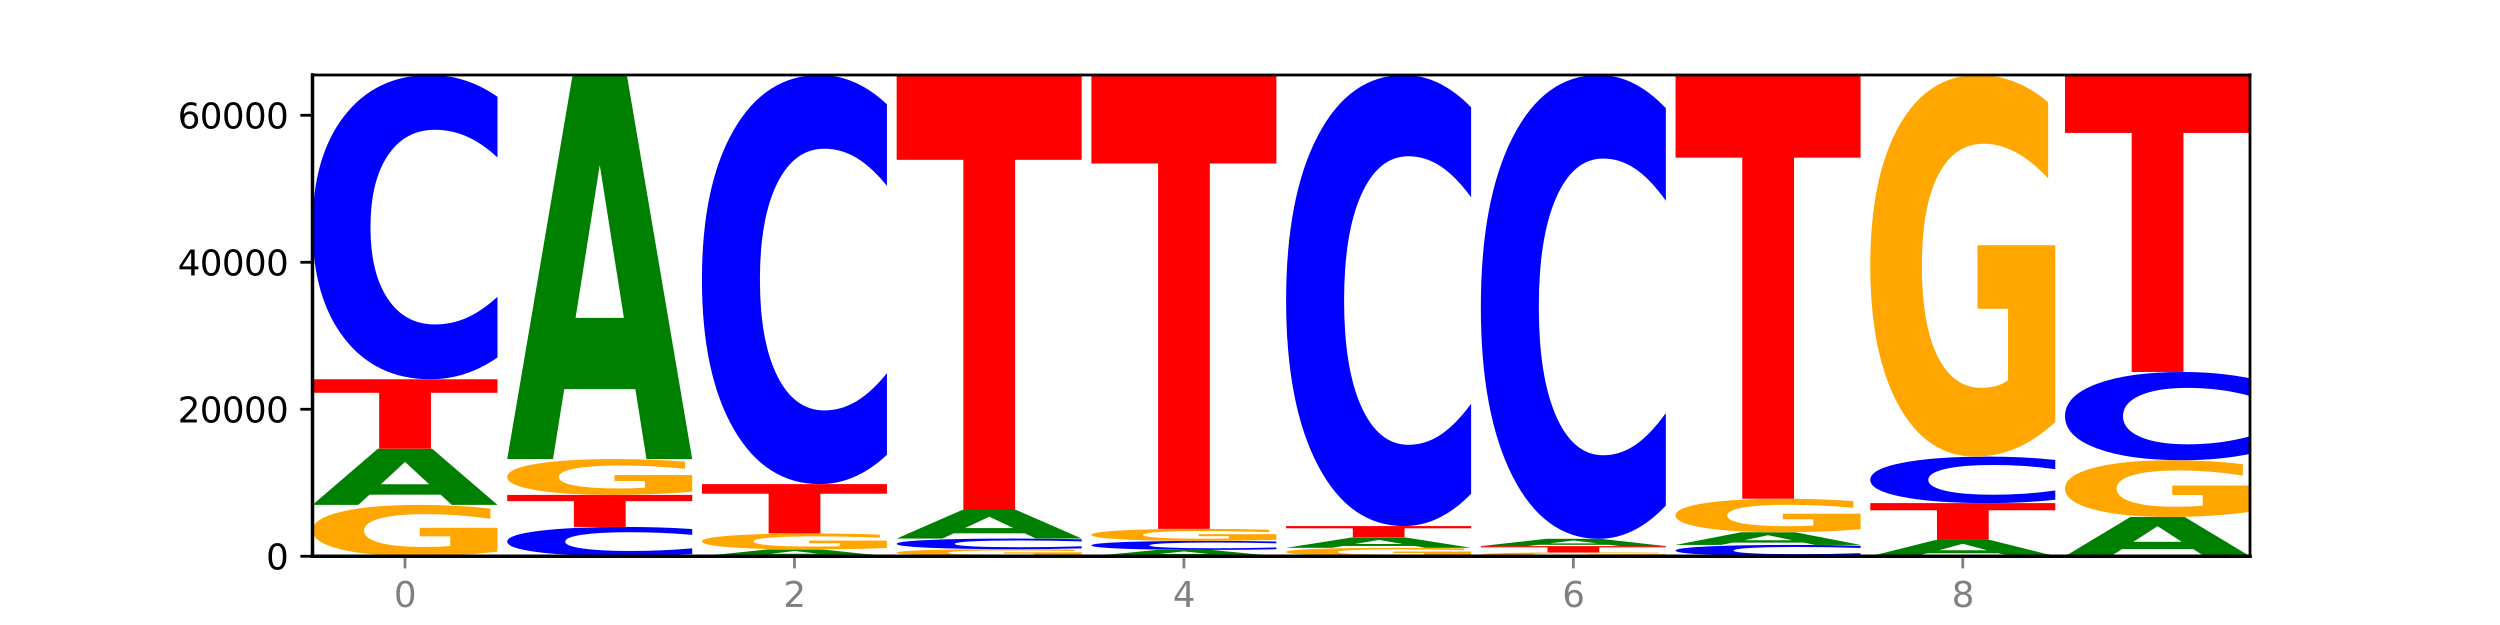
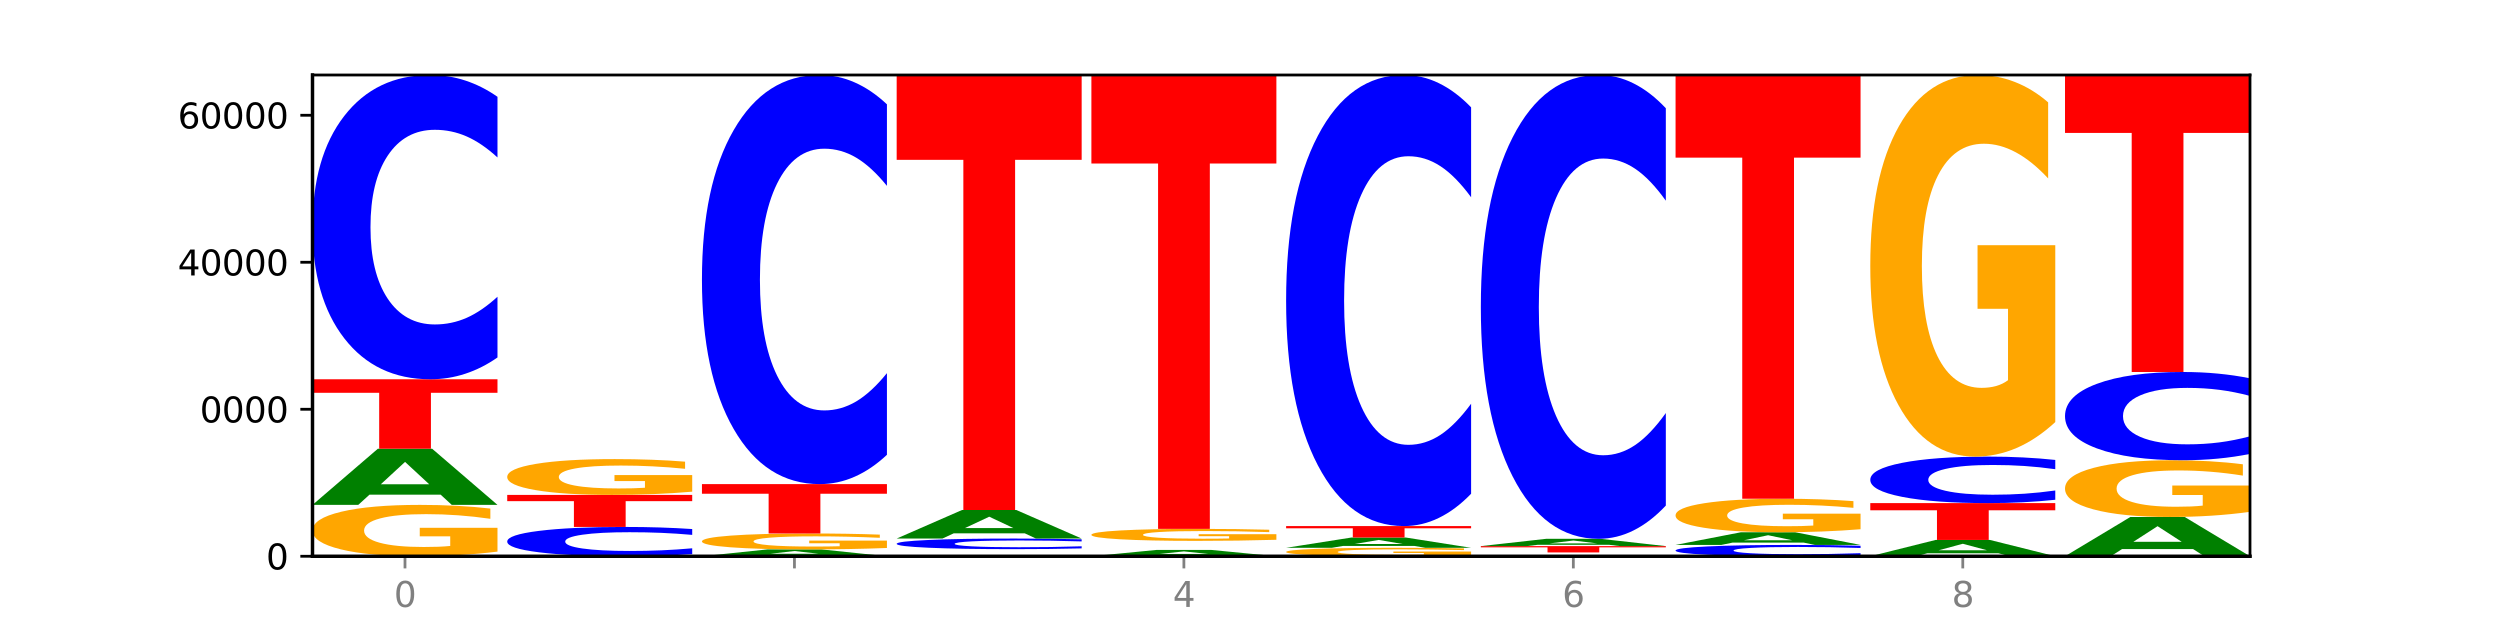
<svg xmlns="http://www.w3.org/2000/svg" xmlns:xlink="http://www.w3.org/1999/xlink" width="720pt" height="180pt" viewBox="0 0 720 180" version="1.1">
  <defs>
    <style type="text/css">*{stroke-linejoin: round; stroke-linecap: butt}</style>
  </defs>
  <g id="figure_1">
    <g id="patch_1">
      <path d="M 0 180  L 720 180  L 720 0  L 0 0  z " style="fill: #ffffff" />
    </g>
    <g id="axes_1">
      <g id="patch_2">
        <path d="M 90 160.2  L 648 160.2  L 648 21.6  L 90 21.6  z " style="fill: #ffffff" />
      </g>
      <g id="line2d_1">
        <path d="M 90 160.2  L 648 160.2  " clip-path="url(#p4df6c82602)" style="fill: none; stroke: #000000; stroke-width: 0.5; stroke-linecap: square" />
      </g>
      <g id="patch_3">
        <path d="M 143.276 158.862  Q 137.903 159.531 132.124 159.867  Q 126.345 160.2 120.184 160.2  Q 106.262 160.2 98.131 158.208  Q 90 156.215 90 152.808  Q 90 149.361 98.274 147.383  Q 106.561 145.406 120.972 145.406  Q 126.525 145.406 131.611 145.675  Q 136.709 145.941 141.223 146.467  L 141.223 149.416  Q 136.566 148.74 131.957 148.407  Q 127.348 148.071 122.716 148.071  Q 114.143 148.071 109.498 149.3  Q 104.853 150.525 104.853 152.808  Q 104.853 155.069 109.331 156.304  Q 113.808 157.535 122.047 157.535  Q 124.292 157.535 126.214 157.465  Q 128.136 157.392 129.665 157.239  L 129.665 154.47  L 120.889 154.47  L 120.889 152.004  L 143.276 152.004  L 143.276 158.862  z " clip-path="url(#p4df6c82602)" style="fill: #ffa600" />
      </g>
      <g id="patch_4">
        <path d="M 126.905 142.461  L 106.415 142.461  L 103.18 145.406  L 90 145.406  L 108.823 129.237  L 124.454 129.237  L 143.276 145.406  L 130.107 145.406  L 126.905 142.461  z M 109.683 139.46  L 123.604 139.46  L 116.655 133.028  L 109.683 139.46  z " clip-path="url(#p4df6c82602)" style="fill: #008000" />
      </g>
      <g id="patch_5">
        <path d="M 90 109.228  L 143.276 109.228  L 143.276 113.13  L 124.109 113.13  L 124.109 129.237  L 109.204 129.237  L 109.204 113.13  L 90 113.13  L 90 109.228  z " clip-path="url(#p4df6c82602)" style="fill: #ff0000" />
      </g>
      <g id="patch_6">
        <path d="M 143.276 102.946  Q 138.82 106.06 134.001 107.635  Q 129.182 109.228 123.934 109.228  Q 108.282 109.228 99.141 97.426  Q 90 85.624 90 65.441  Q 90 45.186 99.141 33.402  Q 108.282 21.6 123.934 21.6  Q 129.182 21.6 134.001 23.193  Q 138.82 24.768 143.276 27.881  L 143.276 45.349  Q 138.78 41.222 134.417 39.303  Q 130.055 37.384 125.236 37.384  Q 116.591 37.384 111.638 44.86  Q 106.698 52.318 106.698 65.441  Q 106.698 78.51 111.638 85.986  Q 116.591 93.443 125.236 93.443  Q 130.055 93.443 134.417 91.525  Q 138.78 89.588 143.276 85.461  L 143.276 102.946  z " clip-path="url(#p4df6c82602)" style="fill: #0000ff" />
      </g>
      <g id="patch_7">
        <path d="M 199.357 159.595  Q 194.9 159.895 190.081 160.047  Q 185.263 160.2 180.014 160.2  Q 164.363 160.2 155.222 159.063  Q 146.08 157.926 146.08 155.982  Q 146.08 154.031 155.222 152.895  Q 164.363 151.759 180.014 151.759  Q 185.263 151.759 190.081 151.912  Q 194.9 152.064 199.357 152.364  L 199.357 154.046  Q 194.86 153.649 190.498 153.464  Q 186.135 153.279 181.316 153.279  Q 172.672 153.279 167.718 153.999  Q 162.779 154.718 162.779 155.982  Q 162.779 157.241 167.718 157.961  Q 172.672 158.679 181.316 158.679  Q 186.135 158.679 190.498 158.495  Q 194.86 158.308 199.357 157.91  L 199.357 159.595  z " clip-path="url(#p4df6c82602)" style="fill: #0000ff" />
      </g>
      <g id="patch_8">
        <path d="M 146.08 142.534  L 199.357 142.534  L 199.357 144.333  L 180.19 144.333  L 180.19 151.759  L 165.285 151.759  L 165.285 144.333  L 146.08 144.333  L 146.08 142.534  z " clip-path="url(#p4df6c82602)" style="fill: #ff0000" />
      </g>
      <g id="patch_9">
        <path d="M 199.357 141.601  Q 193.984 142.067 188.205 142.302  Q 182.426 142.534 176.265 142.534  Q 162.343 142.534 154.212 141.145  Q 146.08 139.756 146.08 137.38  Q 146.08 134.976 154.355 133.598  Q 162.641 132.219 177.053 132.219  Q 182.605 132.219 187.691 132.407  Q 192.79 132.592 197.303 132.959  L 197.303 135.015  Q 192.646 134.544 188.038 134.312  Q 183.429 134.077 178.796 134.077  Q 170.223 134.077 165.578 134.934  Q 160.934 135.788 160.934 137.38  Q 160.934 138.956 165.411 139.817  Q 169.889 140.676 178.127 140.676  Q 180.372 140.676 182.294 140.627  Q 184.217 140.576 185.745 140.469  L 185.745 138.539  L 176.969 138.539  L 176.969 136.819  L 199.357 136.819  L 199.357 141.601  z " clip-path="url(#p4df6c82602)" style="fill: #ffa600" />
      </g>
      <g id="patch_10">
-         <path d="M 182.985 112.068  L 162.496 112.068  L 159.261 132.219  L 146.08 132.219  L 164.903 21.6  L 180.534 21.6  L 199.357 132.219  L 186.187 132.219  L 182.985 112.068  z M 165.764 91.537  L 179.684 91.537  L 172.735 47.536  L 165.764 91.537  z " clip-path="url(#p4df6c82602)" style="fill: #008000" />
-       </g>
+         </g>
      <g id="patch_11">
        <path d="M 239.065 159.842  L 218.576 159.842  L 215.341 160.2  L 202.161 160.2  L 220.983 158.234  L 236.615 158.234  L 255.437 160.2  L 242.268 160.2  L 239.065 159.842  z M 221.844 159.477  L 235.765 159.477  L 228.815 158.695  L 221.844 159.477  z " clip-path="url(#p4df6c82602)" style="fill: #008000" />
      </g>
      <g id="patch_12">
        <path d="M 255.437 157.818  Q 250.064 158.026 244.285 158.13  Q 238.506 158.234 232.345 158.234  Q 218.423 158.234 210.292 157.615  Q 202.161 156.997 202.161 155.939  Q 202.161 154.87 210.435 154.256  Q 218.722 153.642 233.133 153.642  Q 238.685 153.642 243.772 153.726  Q 248.87 153.808 253.384 153.972  L 253.384 154.887  Q 248.727 154.677 244.118 154.574  Q 239.509 154.469 234.876 154.469  Q 226.304 154.469 221.659 154.851  Q 217.014 155.231 217.014 155.939  Q 217.014 156.641 221.492 157.024  Q 225.969 157.407 234.208 157.407  Q 236.453 157.407 238.375 157.385  Q 240.297 157.362 241.826 157.315  L 241.826 156.455  L 233.05 156.455  L 233.05 155.69  L 255.437 155.69  L 255.437 157.818  z " clip-path="url(#p4df6c82602)" style="fill: #ffa600" />
      </g>
      <g id="patch_13">
        <path d="M 202.161 139.424  L 255.437 139.424  L 255.437 142.197  L 236.27 142.197  L 236.27 153.642  L 221.365 153.642  L 221.365 142.197  L 202.161 142.197  L 202.161 139.424  z " clip-path="url(#p4df6c82602)" style="fill: #ff0000" />
      </g>
      <g id="patch_14">
        <path d="M 255.437 130.979  Q 250.981 135.165 246.162 137.283  Q 241.343 139.424 236.094 139.424  Q 220.443 139.424 211.302 123.556  Q 202.161 107.687 202.161 80.549  Q 202.161 53.314 211.302 37.469  Q 220.443 21.6 236.094 21.6  Q 241.343 21.6 246.162 23.742  Q 250.981 25.859 255.437 30.046  L 255.437 53.533  Q 250.94 47.983 246.578 45.403  Q 242.215 42.824 237.397 42.824  Q 228.752 42.824 223.799 52.875  Q 218.859 62.903 218.859 80.549  Q 218.859 98.121 223.799 108.173  Q 228.752 118.201 237.397 118.201  Q 242.215 118.201 246.578 115.621  Q 250.94 113.017 255.437 107.468  L 255.437 130.979  z " clip-path="url(#p4df6c82602)" style="fill: #0000ff" />
      </g>
      <g id="patch_15">
-         <path d="M 311.518 160.015  Q 306.145 160.108 300.366 160.154  Q 294.587 160.2 288.426 160.2  Q 274.504 160.2 266.372 159.925  Q 258.241 159.65 258.241 159.179  Q 258.241 158.703 266.516 158.43  Q 274.802 158.157 289.214 158.157  Q 294.766 158.157 299.852 158.195  Q 304.951 158.231 309.464 158.304  L 309.464 158.711  Q 304.807 158.618 300.198 158.572  Q 295.59 158.525 290.957 158.525  Q 282.384 158.525 277.739 158.695  Q 273.095 158.864 273.095 159.179  Q 273.095 159.492 277.572 159.662  Q 282.05 159.832 290.288 159.832  Q 292.533 159.832 294.455 159.822  Q 296.378 159.812 297.906 159.791  L 297.906 159.409  L 289.13 159.409  L 289.13 159.068  L 311.518 159.068  L 311.518 160.015  z " clip-path="url(#p4df6c82602)" style="fill: #ffa600" />
-       </g>
+         </g>
      <g id="patch_16">
        <path d="M 311.518 157.938  Q 307.061 158.047 302.242 158.102  Q 297.423 158.157 292.175 158.157  Q 276.524 158.157 267.382 157.746  Q 258.241 157.335 258.241 156.631  Q 258.241 155.925 267.382 155.514  Q 276.524 155.103 292.175 155.103  Q 297.423 155.103 302.242 155.158  Q 307.061 155.213 311.518 155.322  L 311.518 155.931  Q 307.021 155.787 302.658 155.72  Q 298.296 155.653 293.477 155.653  Q 284.832 155.653 279.879 155.914  Q 274.94 156.174 274.94 156.631  Q 274.94 157.087 279.879 157.347  Q 284.832 157.607 293.477 157.607  Q 298.296 157.607 302.658 157.54  Q 307.021 157.473 311.518 157.329  L 311.518 157.938  z " clip-path="url(#p4df6c82602)" style="fill: #0000ff" />
      </g>
      <g id="patch_17">
        <path d="M 295.146 153.605  L 274.657 153.605  L 271.421 155.103  L 258.241 155.103  L 277.064 146.88  L 292.695 146.88  L 311.518 155.103  L 298.348 155.103  L 295.146 153.605  z M 277.924 152.079  L 291.845 152.079  L 284.896 148.808  L 277.924 152.079  z " clip-path="url(#p4df6c82602)" style="fill: #008000" />
      </g>
      <g id="patch_18">
        <path d="M 258.241 21.6  L 311.518 21.6  L 311.518 46.033  L 292.35 46.033  L 292.35 146.88  L 277.445 146.88  L 277.445 46.033  L 258.241 46.033  L 258.241 21.6  z " clip-path="url(#p4df6c82602)" style="fill: #ff0000" />
      </g>
      <g id="patch_19">
        <path d="M 351.226 159.868  L 330.737 159.868  L 327.502 160.2  L 314.322 160.2  L 333.144 158.375  L 348.775 158.375  L 367.598 160.2  L 354.429 160.2  L 351.226 159.868  z M 334.005 159.529  L 347.926 159.529  L 340.976 158.803  L 334.005 159.529  z " clip-path="url(#p4df6c82602)" style="fill: #008000" />
      </g>
      <g id="patch_20">
-         <path d="M 367.598 158.189  Q 363.142 158.281 358.323 158.328  Q 353.504 158.375 348.255 158.375  Q 332.604 158.375 323.463 158.025  Q 314.322 157.674 314.322 157.074  Q 314.322 156.473 323.463 156.122  Q 332.604 155.772 348.255 155.772  Q 353.504 155.772 358.323 155.819  Q 363.142 155.866 367.598 155.958  L 367.598 156.477  Q 363.101 156.355 358.739 156.298  Q 354.376 156.241 349.557 156.241  Q 340.913 156.241 335.96 156.463  Q 331.02 156.685 331.02 157.074  Q 331.02 157.463 335.96 157.685  Q 340.913 157.906 349.557 157.906  Q 354.376 157.906 358.739 157.849  Q 363.101 157.792 367.598 157.669  L 367.598 158.189  z " clip-path="url(#p4df6c82602)" style="fill: #0000ff" />
-       </g>
+         </g>
      <g id="patch_21">
        <path d="M 367.598 155.459  Q 362.225 155.615 356.446 155.694  Q 350.667 155.772 344.506 155.772  Q 330.584 155.772 322.453 155.306  Q 314.322 154.841 314.322 154.045  Q 314.322 153.239 322.596 152.777  Q 330.882 152.315 345.294 152.315  Q 350.846 152.315 355.933 152.378  Q 361.031 152.44 365.544 152.563  L 365.544 153.252  Q 360.888 153.094 356.279 153.016  Q 351.67 152.938 347.037 152.938  Q 338.464 152.938 333.82 153.225  Q 329.175 153.511 329.175 154.045  Q 329.175 154.573 333.653 154.861  Q 338.13 155.149 346.369 155.149  Q 348.613 155.149 350.536 155.133  Q 352.458 155.116 353.986 155.08  L 353.986 154.433  L 345.21 154.433  L 345.21 153.857  L 367.598 153.857  L 367.598 155.459  z " clip-path="url(#p4df6c82602)" style="fill: #ffa600" />
      </g>
      <g id="patch_22">
        <path d="M 314.322 21.6  L 367.598 21.6  L 367.598 47.093  L 348.431 47.093  L 348.431 152.315  L 333.526 152.315  L 333.526 47.093  L 314.322 47.093  L 314.322 21.6  z " clip-path="url(#p4df6c82602)" style="fill: #ff0000" />
      </g>
      <g id="patch_23">
        <path d="M 423.678 159.98  Q 418.305 160.09 412.526 160.145  Q 406.747 160.2 400.586 160.2  Q 386.664 160.2 378.533 159.872  Q 370.402 159.544 370.402 158.984  Q 370.402 158.416 378.676 158.091  Q 386.963 157.766 401.374 157.766  Q 406.927 157.766 412.013 157.81  Q 417.111 157.854 421.625 157.94  L 421.625 158.426  Q 416.968 158.314 412.359 158.26  Q 407.75 158.204 403.118 158.204  Q 394.545 158.204 389.9 158.406  Q 385.255 158.608 385.255 158.984  Q 385.255 159.356 389.733 159.559  Q 394.21 159.762 402.449 159.762  Q 404.694 159.762 406.616 159.75  Q 408.538 159.738 410.067 159.713  L 410.067 159.257  L 401.291 159.257  L 401.291 158.851  L 423.678 158.851  L 423.678 159.98  z " clip-path="url(#p4df6c82602)" style="fill: #ffa600" />
      </g>
      <g id="patch_24">
        <path d="M 407.307 157.227  L 386.817 157.227  L 383.582 157.766  L 370.402 157.766  L 389.225 154.807  L 404.856 154.807  L 423.678 157.766  L 410.509 157.766  L 407.307 157.227  z M 390.085 156.678  L 404.006 156.678  L 397.057 155.5  L 390.085 156.678  z " clip-path="url(#p4df6c82602)" style="fill: #008000" />
      </g>
      <g id="patch_25">
        <path d="M 370.402 151.509  L 423.678 151.509  L 423.678 152.152  L 404.511 152.152  L 404.511 154.807  L 389.606 154.807  L 389.606 152.152  L 370.402 152.152  L 370.402 151.509  z " clip-path="url(#p4df6c82602)" style="fill: #ff0000" />
      </g>
      <g id="patch_26">
        <path d="M 423.678 142.197  Q 419.222 146.813 414.403 149.147  Q 409.584 151.509 404.336 151.509  Q 388.684 151.509 379.543 134.012  Q 370.402 116.516 370.402 86.595  Q 370.402 56.566 379.543 39.096  Q 388.684 21.6 404.336 21.6  Q 409.584 21.6 414.403 23.961  Q 419.222 26.296 423.678 30.912  L 423.678 56.808  Q 419.182 50.689 414.819 47.845  Q 410.457 45 405.638 45  Q 396.993 45 392.04 56.083  Q 387.1 67.139 387.1 86.595  Q 387.1 105.97 392.04 117.053  Q 396.993 128.109 405.638 128.109  Q 410.457 128.109 414.819 125.264  Q 419.182 122.393 423.678 116.274  L 423.678 142.197  z " clip-path="url(#p4df6c82602)" style="fill: #0000ff" />
      </g>
      <g id="patch_27">
-         <path d="M 479.759 160.1  Q 474.386 160.15 468.607 160.175  Q 462.828 160.2 456.667 160.2  Q 442.745 160.2 434.614 160.052  Q 426.482 159.904 426.482 159.65  Q 426.482 159.394 434.757 159.246  Q 443.043 159.099 457.455 159.099  Q 463.007 159.099 468.093 159.119  Q 473.192 159.139 477.705 159.178  L 477.705 159.398  Q 473.049 159.347 468.44 159.323  Q 463.831 159.298 459.198 159.298  Q 450.625 159.298 445.98 159.389  Q 441.336 159.48 441.336 159.65  Q 441.336 159.818 445.813 159.91  Q 450.291 160.002 458.529 160.002  Q 460.774 160.002 462.697 159.997  Q 464.619 159.991 466.147 159.98  L 466.147 159.774  L 457.371 159.774  L 457.371 159.59  L 479.759 159.59  L 479.759 160.1  z " clip-path="url(#p4df6c82602)" style="fill: #ffa600" />
-       </g>
+         </g>
      <g id="patch_28">
        <path d="M 426.482 157.281  L 479.759 157.281  L 479.759 157.636  L 460.592 157.636  L 460.592 159.099  L 445.687 159.099  L 445.687 157.636  L 426.482 157.636  L 426.482 157.281  z " clip-path="url(#p4df6c82602)" style="fill: #ff0000" />
      </g>
      <g id="patch_29">
        <path d="M 463.387 156.898  L 442.898 156.898  L 439.663 157.281  L 426.482 157.281  L 445.305 155.179  L 460.936 155.179  L 479.759 157.281  L 466.589 157.281  L 463.387 156.898  z M 446.166 156.508  L 460.087 156.508  L 453.137 155.672  L 446.166 156.508  z " clip-path="url(#p4df6c82602)" style="fill: #008000" />
      </g>
      <g id="patch_30">
        <path d="M 479.759 145.604  Q 475.302 150.35 470.483 152.751  Q 465.665 155.179 460.416 155.179  Q 444.765 155.179 435.624 137.188  Q 426.482 119.198 426.482 88.431  Q 426.482 57.554 435.624 39.591  Q 444.765 21.6 460.416 21.6  Q 465.665 21.6 470.483 24.028  Q 475.302 26.429 479.759 31.175  L 479.759 57.802  Q 475.262 51.511 470.9 48.586  Q 466.537 45.661 461.718 45.661  Q 453.074 45.661 448.12 57.057  Q 443.181 68.426 443.181 88.431  Q 443.181 108.353 448.12 119.749  Q 453.074 131.118 461.718 131.118  Q 466.537 131.118 470.9 128.193  Q 475.262 125.24 479.759 118.949  L 479.759 145.604  z " clip-path="url(#p4df6c82602)" style="fill: #0000ff" />
      </g>
      <g id="patch_31">
        <path d="M 535.839 159.966  Q 531.383 160.082 526.564 160.141  Q 521.745 160.2 516.496 160.2  Q 500.845 160.2 491.704 159.76  Q 482.563 159.321 482.563 158.569  Q 482.563 157.815 491.704 157.376  Q 500.845 156.936 516.496 156.936  Q 521.745 156.936 526.564 156.995  Q 531.383 157.054 535.839 157.17  L 535.839 157.821  Q 531.342 157.667 526.98 157.595  Q 522.617 157.524 517.799 157.524  Q 509.154 157.524 504.201 157.802  Q 499.261 158.08 499.261 158.569  Q 499.261 159.056 504.201 159.334  Q 509.154 159.612 517.799 159.612  Q 522.617 159.612 526.98 159.541  Q 531.342 159.468 535.839 159.315  L 535.839 159.966  z " clip-path="url(#p4df6c82602)" style="fill: #0000ff" />
      </g>
      <g id="patch_32">
        <path d="M 519.467 156.272  L 498.978 156.272  L 495.743 156.936  L 482.563 156.936  L 501.385 153.291  L 517.017 153.291  L 535.839 156.936  L 522.67 156.936  L 519.467 156.272  z M 502.246 155.596  L 516.167 155.596  L 509.217 154.146  L 502.246 155.596  z " clip-path="url(#p4df6c82602)" style="fill: #008000" />
      </g>
      <g id="patch_33">
        <path d="M 535.839 152.418  Q 530.466 152.854 524.687 153.074  Q 518.908 153.291 512.747 153.291  Q 498.825 153.291 490.694 151.991  Q 482.563 150.691 482.563 148.467  Q 482.563 146.217 490.837 144.927  Q 499.124 143.637 513.535 143.637  Q 519.087 143.637 524.174 143.812  Q 529.272 143.986 533.786 144.329  L 533.786 146.253  Q 529.129 145.813 524.52 145.595  Q 519.911 145.376 515.278 145.376  Q 506.706 145.376 502.061 146.177  Q 497.416 146.977 497.416 148.467  Q 497.416 149.943 501.894 150.748  Q 506.371 151.552 514.61 151.552  Q 516.855 151.552 518.777 151.506  Q 520.699 151.458 522.228 151.359  L 522.228 149.552  L 513.452 149.552  L 513.452 147.942  L 535.839 147.942  L 535.839 152.418  z " clip-path="url(#p4df6c82602)" style="fill: #ffa600" />
      </g>
      <g id="patch_34">
        <path d="M 482.563 21.6  L 535.839 21.6  L 535.839 45.401  L 516.672 45.401  L 516.672 143.637  L 501.767 143.637  L 501.767 45.401  L 482.563 45.401  L 482.563 21.6  z " clip-path="url(#p4df6c82602)" style="fill: #ff0000" />
      </g>
      <g id="patch_35">
        <path d="M 575.548 159.344  L 555.059 159.344  L 551.823 160.2  L 538.643 160.2  L 557.466 155.503  L 573.097 155.503  L 591.92 160.2  L 578.75 160.2  L 575.548 159.344  z M 558.326 158.473  L 572.247 158.473  L 565.298 156.604  L 558.326 158.473  z " clip-path="url(#p4df6c82602)" style="fill: #008000" />
      </g>
      <g id="patch_36">
        <path d="M 538.643 144.894  L 591.92 144.894  L 591.92 146.963  L 572.752 146.963  L 572.752 155.503  L 557.847 155.503  L 557.847 146.963  L 538.643 146.963  L 538.643 144.894  z " clip-path="url(#p4df6c82602)" style="fill: #ff0000" />
      </g>
      <g id="patch_37">
        <path d="M 591.92 143.934  Q 587.463 144.41 582.644 144.651  Q 577.825 144.894 572.577 144.894  Q 556.926 144.894 547.784 143.09  Q 538.643 141.286 538.643 138.201  Q 538.643 135.105 547.784 133.304  Q 556.926 131.5 572.577 131.5  Q 577.825 131.5 582.644 131.743  Q 587.463 131.984 591.92 132.46  L 591.92 135.13  Q 587.423 134.499 583.06 134.206  Q 578.698 133.912 573.879 133.912  Q 565.234 133.912 560.281 135.055  Q 555.342 136.195 555.342 138.201  Q 555.342 140.199 560.281 141.341  Q 565.234 142.481 573.879 142.481  Q 578.698 142.481 583.06 142.188  Q 587.423 141.892 591.92 141.261  L 591.92 143.934  z " clip-path="url(#p4df6c82602)" style="fill: #0000ff" />
      </g>
      <g id="patch_38">
        <path d="M 591.92 121.556  Q 586.547 126.528 580.768 129.025  Q 574.989 131.5 568.828 131.5  Q 554.906 131.5 546.774 116.698  Q 538.643 101.896 538.643 76.584  Q 538.643 50.976 546.918 36.288  Q 555.204 21.6 569.616 21.6  Q 575.168 21.6 580.254 23.598  Q 585.353 25.573 589.866 29.478  L 589.866 51.385  Q 585.209 46.368 580.6 43.893  Q 575.992 41.396 571.359 41.396  Q 562.786 41.396 558.141 50.522  Q 553.497 59.626 553.497 76.584  Q 553.497 93.383 557.974 102.555  Q 562.452 111.704 570.69 111.704  Q 572.935 111.704 574.857 111.181  Q 576.78 110.637 578.308 109.501  L 578.308 88.934  L 569.532 88.934  L 569.532 70.613  L 591.92 70.613  L 591.92 121.556  z " clip-path="url(#p4df6c82602)" style="fill: #ffa600" />
      </g>
      <g id="patch_39">
        <path d="M 631.628 158.139  L 611.139 158.139  L 607.904 160.2  L 594.724 160.2  L 613.546 148.888  L 629.177 148.888  L 648 160.2  L 634.831 160.2  L 631.628 158.139  z M 614.407 156.04  L 628.328 156.04  L 621.378 151.54  L 614.407 156.04  z " clip-path="url(#p4df6c82602)" style="fill: #008000" />
      </g>
      <g id="patch_40">
        <path d="M 648 147.41  Q 642.627 148.149 636.848 148.52  Q 631.069 148.888 624.908 148.888  Q 610.986 148.888 602.855 146.687  Q 594.724 144.487 594.724 140.723  Q 594.724 136.915 602.998 134.731  Q 611.284 132.547 625.696 132.547  Q 631.248 132.547 636.335 132.844  Q 641.433 133.138 645.946 133.719  L 645.946 136.976  Q 641.29 136.23 636.681 135.862  Q 632.072 135.491 627.439 135.491  Q 618.866 135.491 614.222 136.848  Q 609.577 138.201 609.577 140.723  Q 609.577 143.221 614.055 144.584  Q 618.532 145.945 626.771 145.945  Q 629.015 145.945 630.938 145.867  Q 632.86 145.786 634.388 145.617  L 634.388 142.559  L 625.612 142.559  L 625.612 139.835  L 648 139.835  L 648 147.41  z " clip-path="url(#p4df6c82602)" style="fill: #ffa600" />
      </g>
      <g id="patch_41">
        <path d="M 648 130.726  Q 643.544 131.629 638.725 132.085  Q 633.906 132.547 628.657 132.547  Q 613.006 132.547 603.865 129.125  Q 594.724 125.702 594.724 119.849  Q 594.724 113.974 603.865 110.557  Q 613.006 107.134 628.657 107.134  Q 633.906 107.134 638.725 107.596  Q 643.544 108.053 648 108.956  L 648 114.022  Q 643.503 112.825 639.141 112.268  Q 634.778 111.712 629.959 111.712  Q 621.315 111.712 616.362 113.88  Q 611.422 116.043 611.422 119.849  Q 611.422 123.639 616.362 125.807  Q 621.315 127.97 629.959 127.97  Q 634.778 127.97 639.141 127.413  Q 643.503 126.852 648 125.655  L 648 130.726  z " clip-path="url(#p4df6c82602)" style="fill: #0000ff" />
      </g>
      <g id="patch_42">
        <path d="M 594.724 21.6  L 648 21.6  L 648 38.282  L 628.833 38.282  L 628.833 107.134  L 613.928 107.134  L 613.928 38.282  L 594.724 38.282  L 594.724 21.6  z " clip-path="url(#p4df6c82602)" style="fill: #ff0000" />
      </g>
      <g id="matplotlib.axis_1">
        <g id="xtick_1">
          <g id="line2d_2">
            <defs>
              <path id="m43894d5efc" d="M 0 0  L 0 3.5  " style="stroke: #808080; stroke-width: 0.8" />
            </defs>
            <g>
              <use xlink:href="#m43894d5efc" x="116.638" y="160.2" style="fill: #808080; stroke: #808080; stroke-width: 0.8" />
            </g>
          </g>
          <g id="text_1">
            <g style="fill: #808080" transform="translate(113.457 174.798) scale(0.1 -0.1)">
              <defs>
                <path id="DejaVuSans-30" d="M 2034 4250  Q 1547 4250 1301 3770  Q 1056 3291 1056 2328  Q 1056 1369 1301 889  Q 1547 409 2034 409  Q 2525 409 2770 889  Q 3016 1369 3016 2328  Q 3016 3291 2770 3770  Q 2525 4250 2034 4250  z M 2034 4750  Q 2819 4750 3233 4129  Q 3647 3509 3647 2328  Q 3647 1150 3233 529  Q 2819 -91 2034 -91  Q 1250 -91 836 529  Q 422 1150 422 2328  Q 422 3509 836 4129  Q 1250 4750 2034 4750  z " transform="scale(0.016)" />
              </defs>
              <use xlink:href="#DejaVuSans-30" />
            </g>
          </g>
        </g>
        <g id="xtick_2">
          <g id="line2d_3">
            <g>
              <use xlink:href="#m43894d5efc" x="228.799" y="160.2" style="fill: #808080; stroke: #808080; stroke-width: 0.8" />
            </g>
          </g>
          <g id="text_2">
            <g style="fill: #808080" transform="translate(225.618 174.798) scale(0.1 -0.1)">
              <defs>
-                 <path id="DejaVuSans-32" d="M 1228 531  L 3431 531  L 3431 0  L 469 0  L 469 531  Q 828 903 1448 1529  Q 2069 2156 2228 2338  Q 2531 2678 2651 2914  Q 2772 3150 2772 3378  Q 2772 3750 2511 3984  Q 2250 4219 1831 4219  Q 1534 4219 1204 4116  Q 875 4013 500 3803  L 500 4441  Q 881 4594 1212 4672  Q 1544 4750 1819 4750  Q 2544 4750 2975 4387  Q 3406 4025 3406 3419  Q 3406 3131 3298 2873  Q 3191 2616 2906 2266  Q 2828 2175 2409 1742  Q 1991 1309 1228 531  z " transform="scale(0.016)" />
-               </defs>
+                 </defs>
              <use xlink:href="#DejaVuSans-32" />
            </g>
          </g>
        </g>
        <g id="xtick_3">
          <g id="line2d_4">
            <g>
              <use xlink:href="#m43894d5efc" x="340.96" y="160.2" style="fill: #808080; stroke: #808080; stroke-width: 0.8" />
            </g>
          </g>
          <g id="text_3">
            <g style="fill: #808080" transform="translate(337.779 174.798) scale(0.1 -0.1)">
              <defs>
                <path id="DejaVuSans-34" d="M 2419 4116  L 825 1625  L 2419 1625  L 2419 4116  z M 2253 4666  L 3047 4666  L 3047 1625  L 3713 1625  L 3713 1100  L 3047 1100  L 3047 0  L 2419 0  L 2419 1100  L 313 1100  L 313 1709  L 2253 4666  z " transform="scale(0.016)" />
              </defs>
              <use xlink:href="#DejaVuSans-34" />
            </g>
          </g>
        </g>
        <g id="xtick_4">
          <g id="line2d_5">
            <g>
              <use xlink:href="#m43894d5efc" x="453.121" y="160.2" style="fill: #808080; stroke: #808080; stroke-width: 0.8" />
            </g>
          </g>
          <g id="text_4">
            <g style="fill: #808080" transform="translate(449.939 174.798) scale(0.1 -0.1)">
              <defs>
                <path id="DejaVuSans-36" d="M 2113 2584  Q 1688 2584 1439 2293  Q 1191 2003 1191 1497  Q 1191 994 1439 701  Q 1688 409 2113 409  Q 2538 409 2786 701  Q 3034 994 3034 1497  Q 3034 2003 2786 2293  Q 2538 2584 2113 2584  z M 3366 4563  L 3366 3988  Q 3128 4100 2886 4159  Q 2644 4219 2406 4219  Q 1781 4219 1451 3797  Q 1122 3375 1075 2522  Q 1259 2794 1537 2939  Q 1816 3084 2150 3084  Q 2853 3084 3261 2657  Q 3669 2231 3669 1497  Q 3669 778 3244 343  Q 2819 -91 2113 -91  Q 1303 -91 875 529  Q 447 1150 447 2328  Q 447 3434 972 4092  Q 1497 4750 2381 4750  Q 2619 4750 2861 4703  Q 3103 4656 3366 4563  z " transform="scale(0.016)" />
              </defs>
              <use xlink:href="#DejaVuSans-36" />
            </g>
          </g>
        </g>
        <g id="xtick_5">
          <g id="line2d_6">
            <g>
              <use xlink:href="#m43894d5efc" x="565.281" y="160.2" style="fill: #808080; stroke: #808080; stroke-width: 0.8" />
            </g>
          </g>
          <g id="text_5">
            <g style="fill: #808080" transform="translate(562.1 174.798) scale(0.1 -0.1)">
              <defs>
                <path id="DejaVuSans-38" d="M 2034 2216  Q 1584 2216 1326 1975  Q 1069 1734 1069 1313  Q 1069 891 1326 650  Q 1584 409 2034 409  Q 2484 409 2743 651  Q 3003 894 3003 1313  Q 3003 1734 2745 1975  Q 2488 2216 2034 2216  z M 1403 2484  Q 997 2584 770 2862  Q 544 3141 544 3541  Q 544 4100 942 4425  Q 1341 4750 2034 4750  Q 2731 4750 3128 4425  Q 3525 4100 3525 3541  Q 3525 3141 3298 2862  Q 3072 2584 2669 2484  Q 3125 2378 3379 2068  Q 3634 1759 3634 1313  Q 3634 634 3220 271  Q 2806 -91 2034 -91  Q 1263 -91 848 271  Q 434 634 434 1313  Q 434 1759 690 2068  Q 947 2378 1403 2484  z M 1172 3481  Q 1172 3119 1398 2916  Q 1625 2713 2034 2713  Q 2441 2713 2670 2916  Q 2900 3119 2900 3481  Q 2900 3844 2670 4047  Q 2441 4250 2034 4250  Q 1625 4250 1398 4047  Q 1172 3844 1172 3481  z " transform="scale(0.016)" />
              </defs>
              <use xlink:href="#DejaVuSans-38" />
            </g>
          </g>
        </g>
      </g>
      <g id="matplotlib.axis_2">
        <g id="ytick_1">
          <g id="line2d_7">
            <defs>
              <path id="md5ac9370e0" d="M 0 0  L -3.5 0  " style="stroke: #000000; stroke-width: 0.8" />
            </defs>
            <g>
              <use xlink:href="#md5ac9370e0" x="90" y="160.2" style="stroke: #000000; stroke-width: 0.8" />
            </g>
          </g>
          <g id="text_6">
            <g transform="translate(76.638 163.999) scale(0.1 -0.1)">
              <use xlink:href="#DejaVuSans-30" />
            </g>
          </g>
        </g>
        <g id="ytick_2">
          <g id="line2d_8">
            <g>
              <use xlink:href="#md5ac9370e0" x="90" y="117.866" style="stroke: #000000; stroke-width: 0.8" />
            </g>
          </g>
          <g id="text_7">
            <g transform="translate(51.188 121.665) scale(0.1 -0.1)">
              <use xlink:href="#DejaVuSans-32" />
              <use xlink:href="#DejaVuSans-30" x="63.623" />
              <use xlink:href="#DejaVuSans-30" x="127.246" />
              <use xlink:href="#DejaVuSans-30" x="190.869" />
              <use xlink:href="#DejaVuSans-30" x="254.492" />
            </g>
          </g>
        </g>
        <g id="ytick_3">
          <g id="line2d_9">
            <g>
              <use xlink:href="#md5ac9370e0" x="90" y="75.532" style="stroke: #000000; stroke-width: 0.8" />
            </g>
          </g>
          <g id="text_8">
            <g transform="translate(51.188 79.331) scale(0.1 -0.1)">
              <use xlink:href="#DejaVuSans-34" />
              <use xlink:href="#DejaVuSans-30" x="63.623" />
              <use xlink:href="#DejaVuSans-30" x="127.246" />
              <use xlink:href="#DejaVuSans-30" x="190.869" />
              <use xlink:href="#DejaVuSans-30" x="254.492" />
            </g>
          </g>
        </g>
        <g id="ytick_4">
          <g id="line2d_10">
            <g>
              <use xlink:href="#md5ac9370e0" x="90" y="33.197" style="stroke: #000000; stroke-width: 0.8" />
            </g>
          </g>
          <g id="text_9">
            <g transform="translate(51.188 36.997) scale(0.1 -0.1)">
              <use xlink:href="#DejaVuSans-36" />
              <use xlink:href="#DejaVuSans-30" x="63.623" />
              <use xlink:href="#DejaVuSans-30" x="127.246" />
              <use xlink:href="#DejaVuSans-30" x="190.869" />
              <use xlink:href="#DejaVuSans-30" x="254.492" />
            </g>
          </g>
        </g>
      </g>
      <g id="patch_43">
        <path d="M 90 160.2  L 90 21.6  " style="fill: none; stroke: #000000; stroke-linejoin: miter; stroke-linecap: square" />
      </g>
      <g id="patch_44">
        <path d="M 648 160.2  L 648 21.6  " style="fill: none; stroke: #000000; stroke-width: 0.8; stroke-linejoin: miter; stroke-linecap: square" />
      </g>
      <g id="patch_45">
        <path d="M 90 160.2  L 648 160.2  " style="fill: none; stroke: #000000; stroke-linejoin: miter; stroke-linecap: square" />
      </g>
      <g id="patch_46">
        <path d="M 90 21.6  L 648 21.6  " style="fill: none; stroke: #000000; stroke-width: 0.8; stroke-linejoin: miter; stroke-linecap: square" />
      </g>
    </g>
  </g>
  <defs>
    <clipPath id="p4df6c82602">
      <rect x="90" y="21.6" width="558" height="138.6" />
    </clipPath>
  </defs>
</svg>